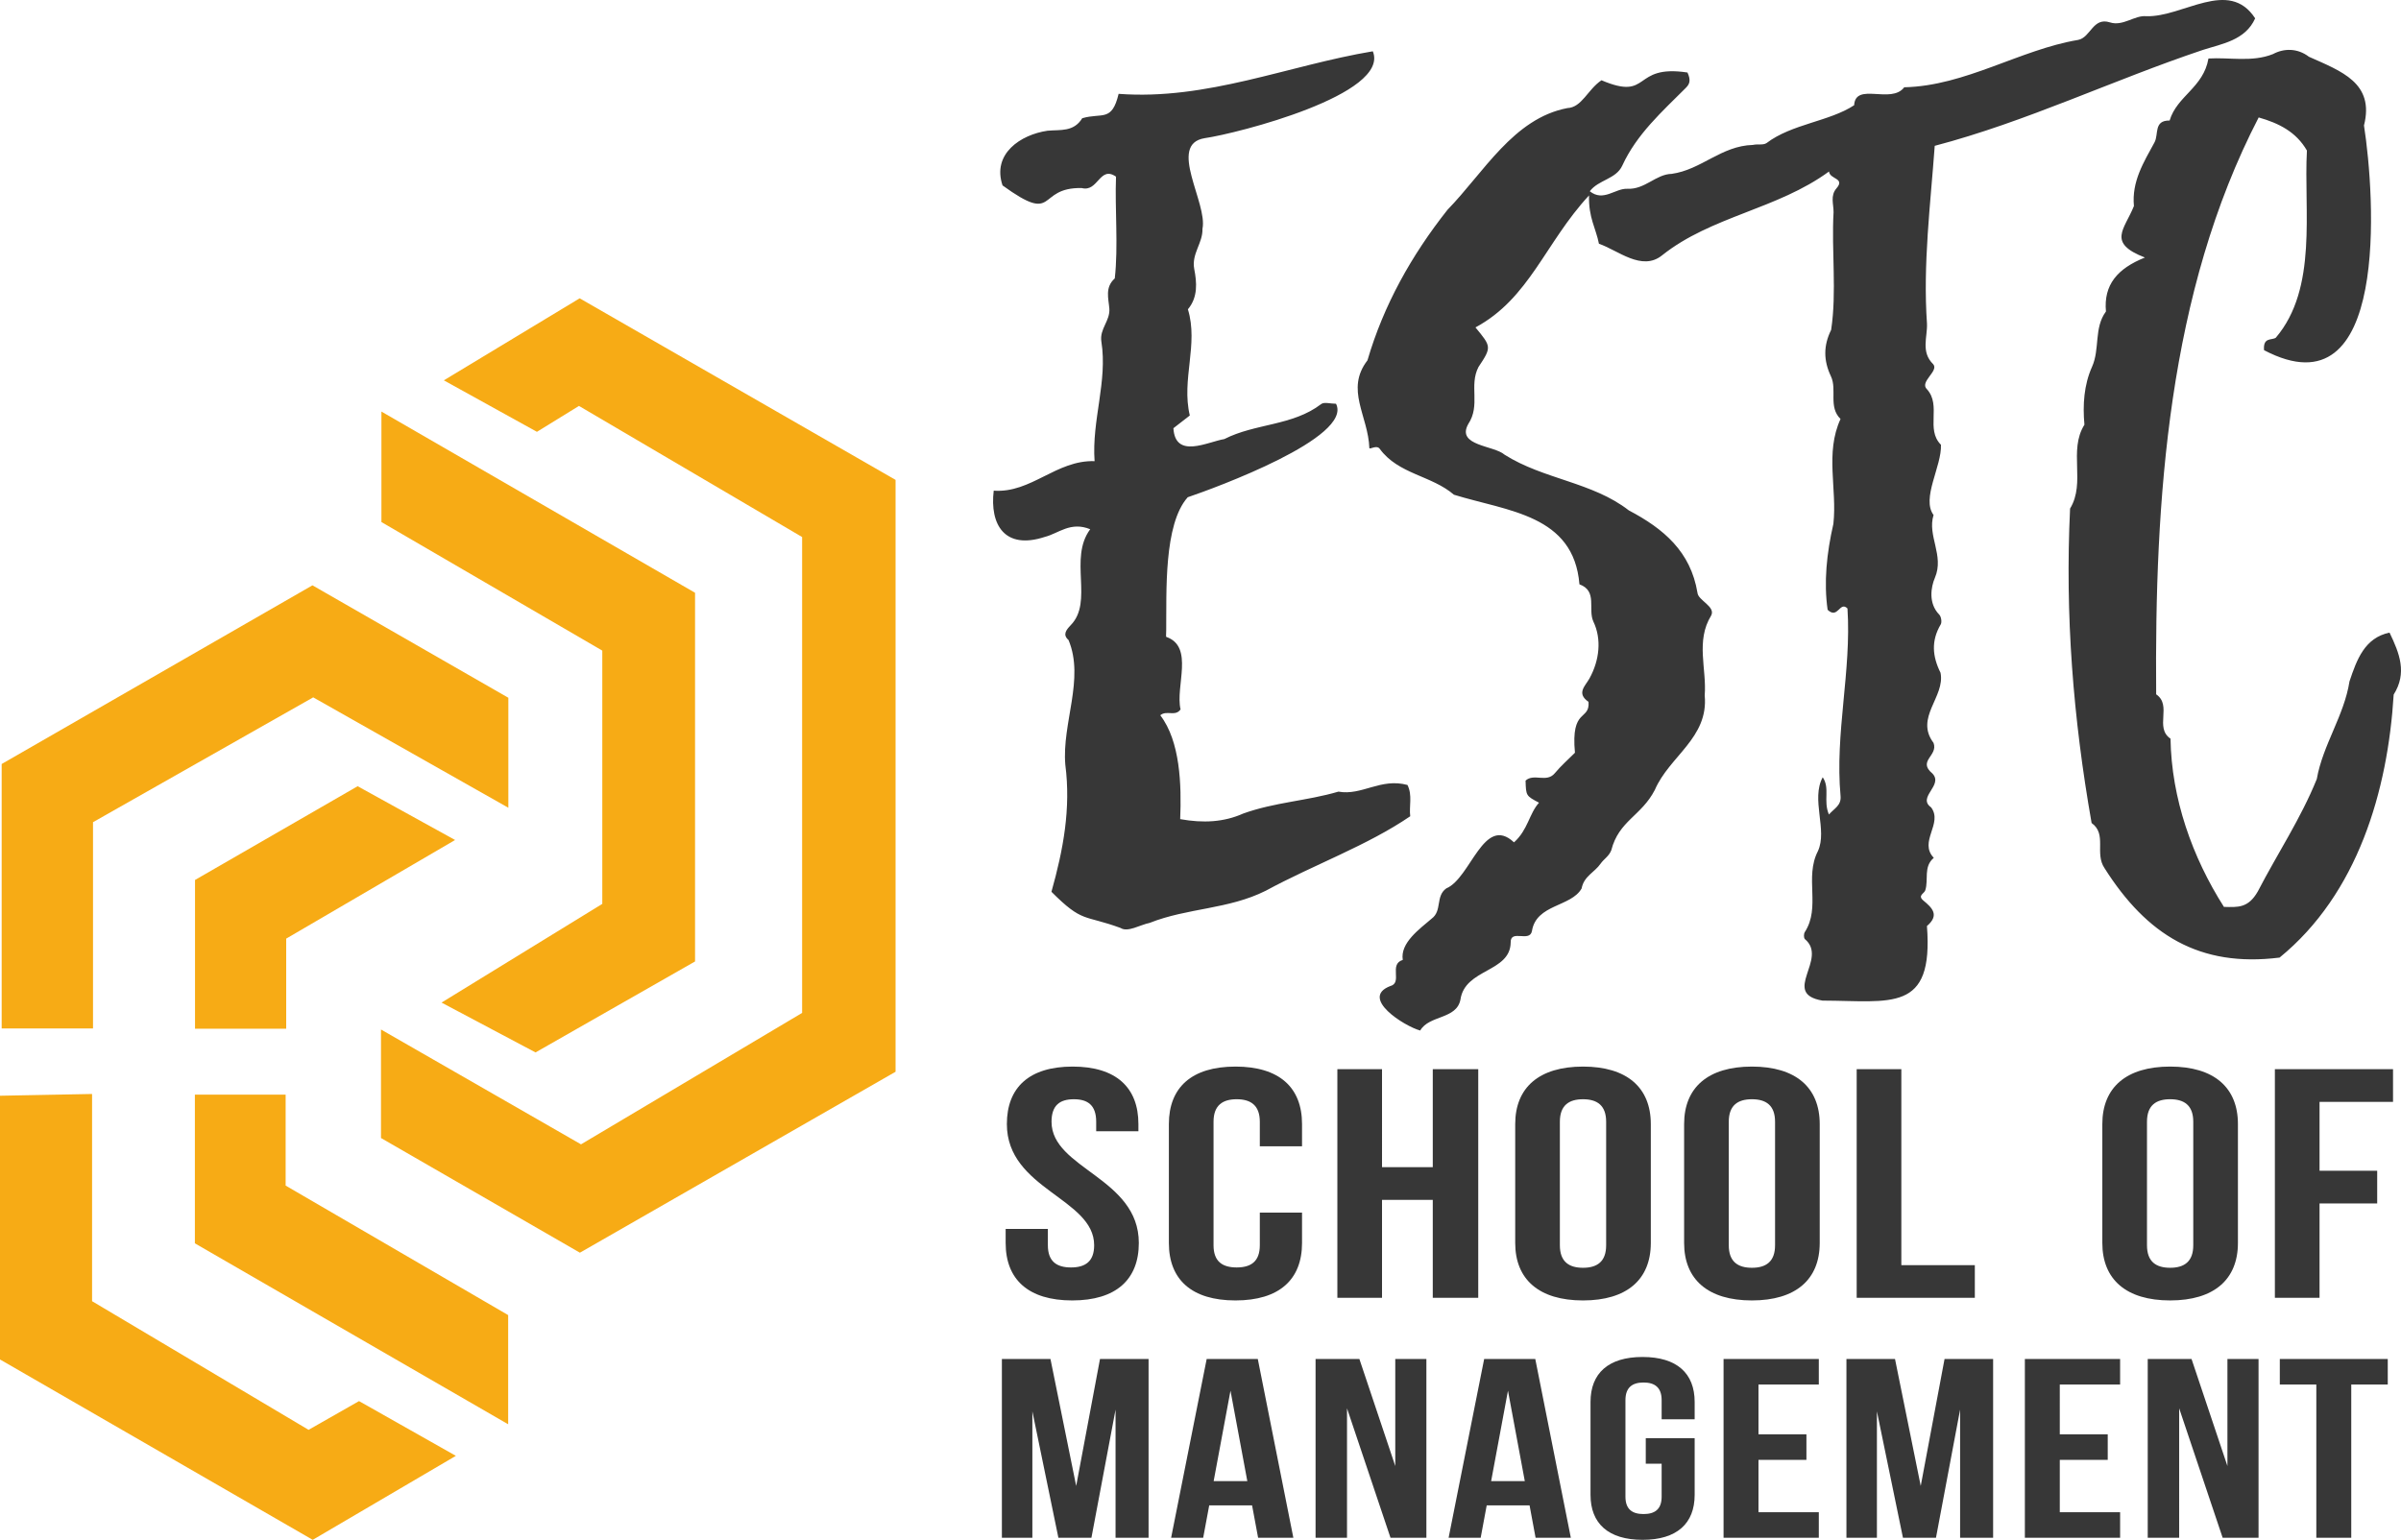
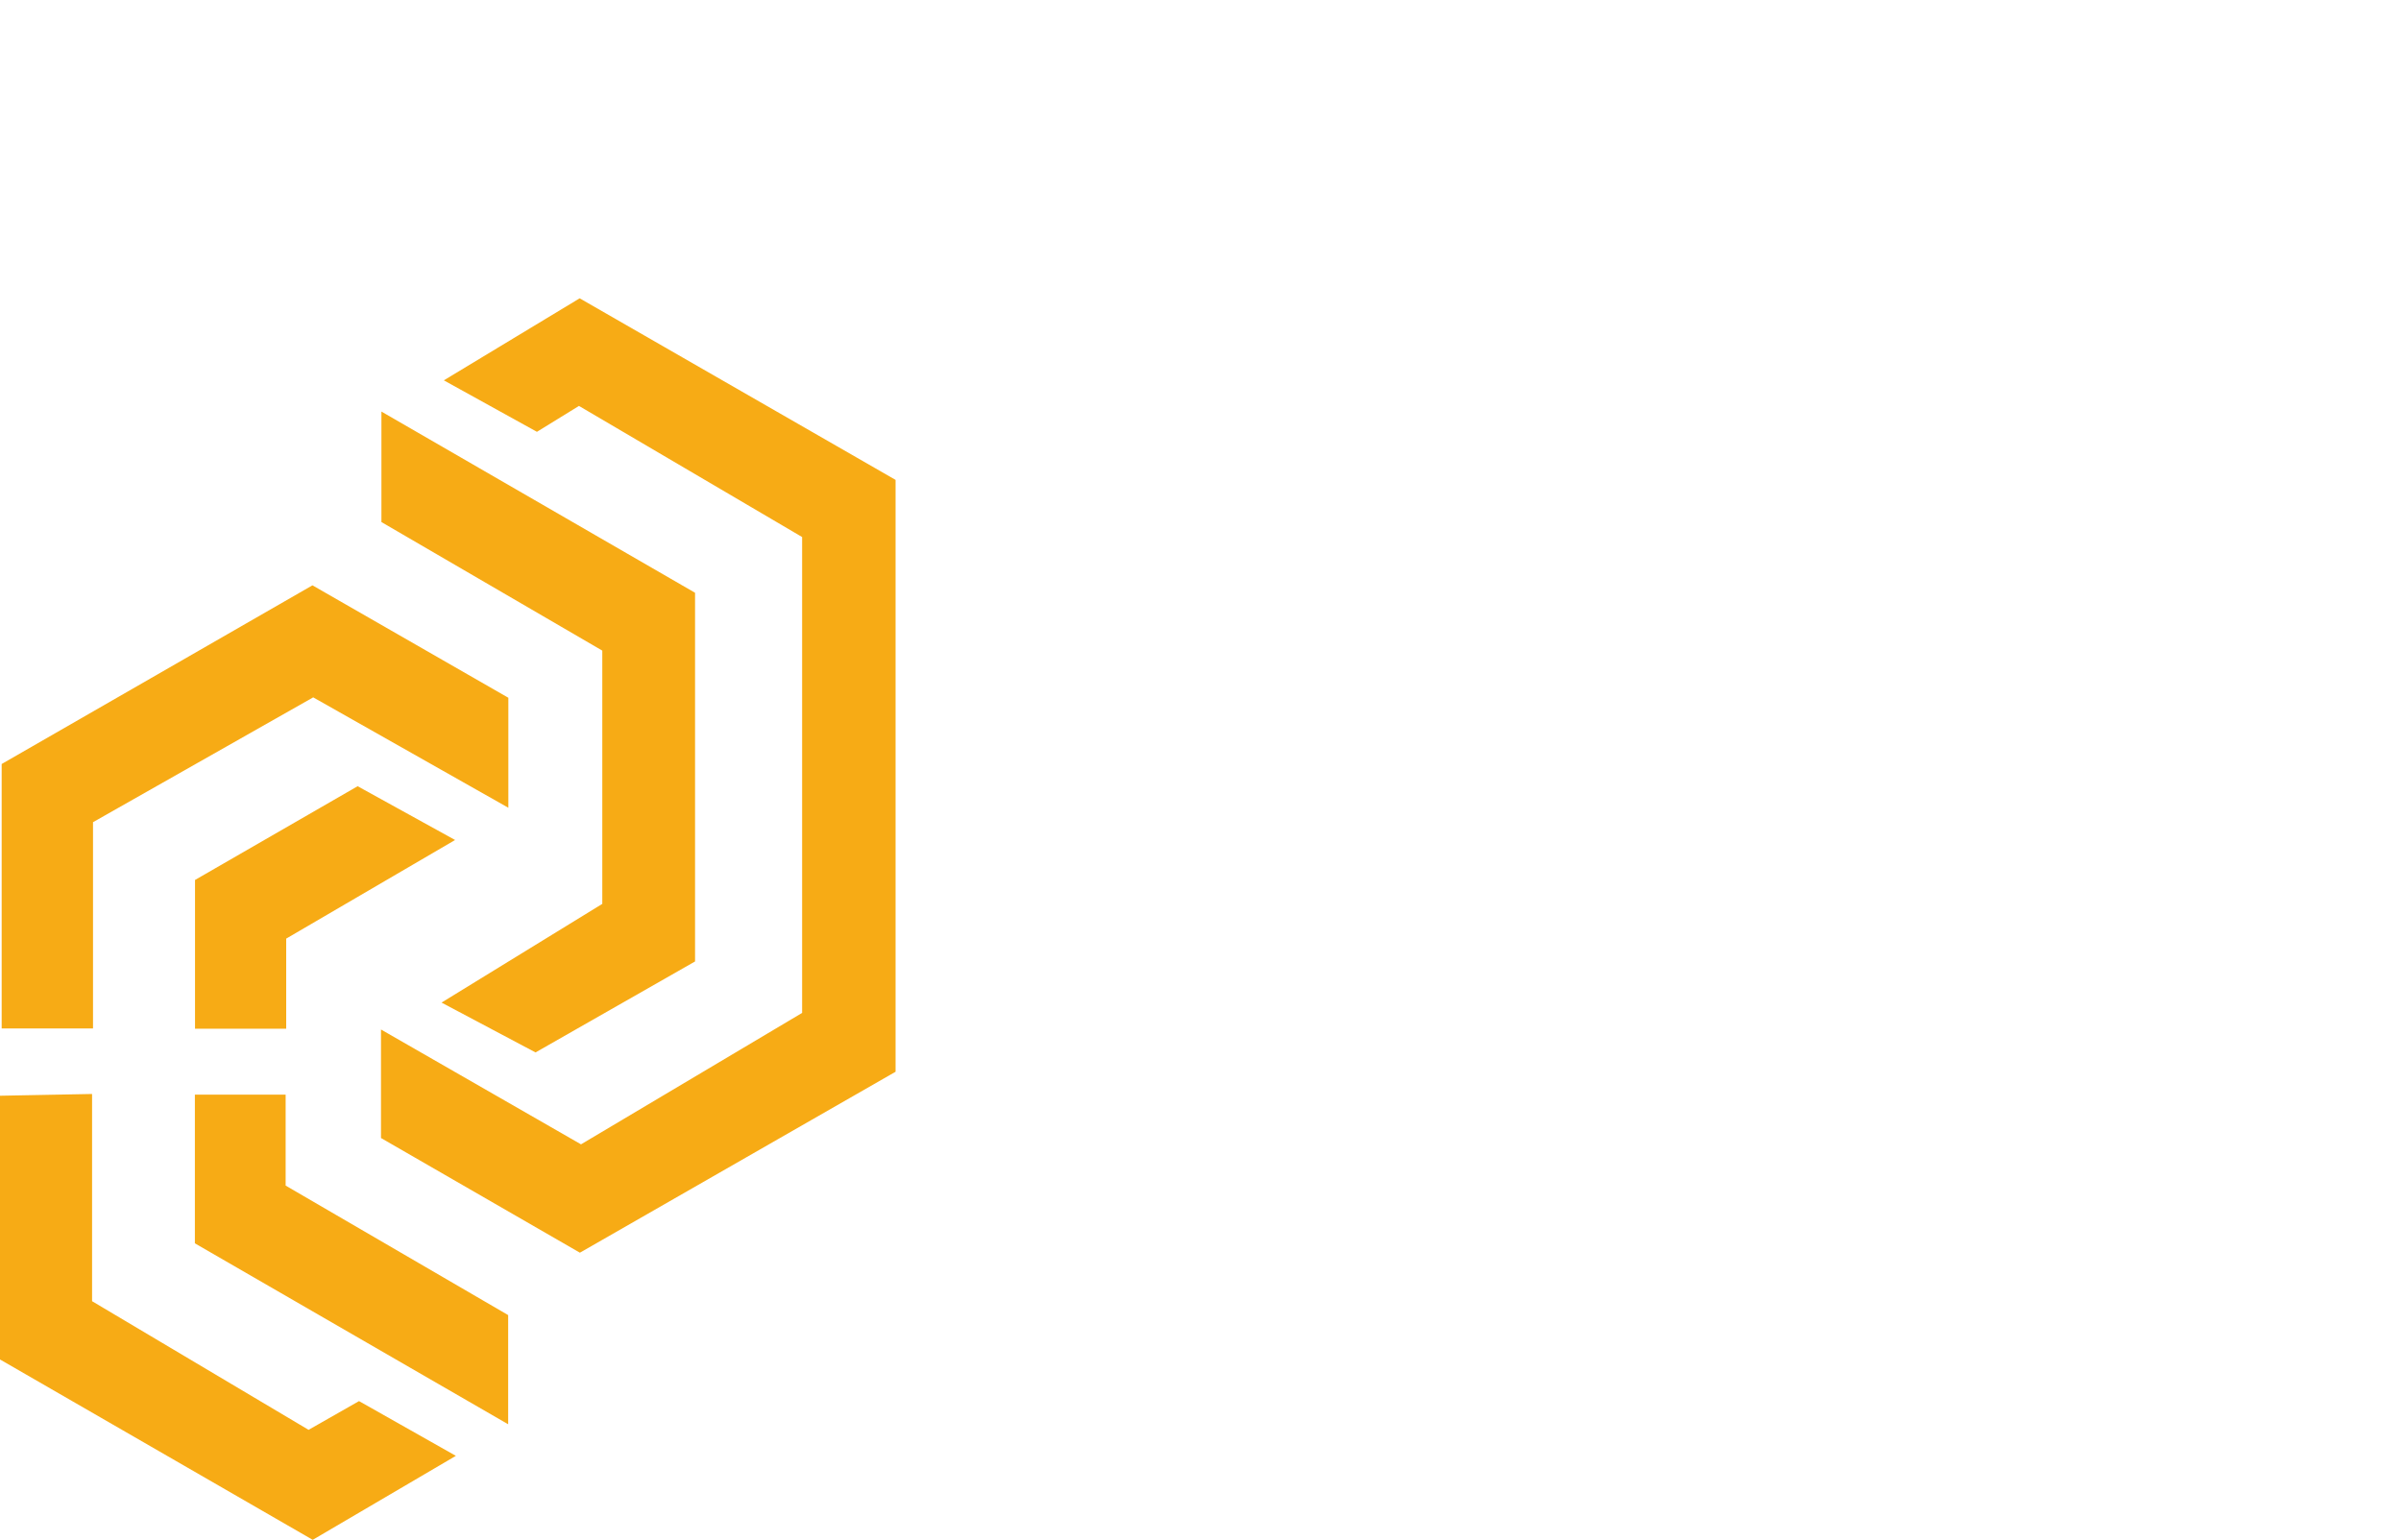
<svg xmlns="http://www.w3.org/2000/svg" width="600" height="384.918" viewBox="0 0 600 384.918">
  <path d="M144.856 74.57l-33.944 20.505 23.264 12.869 10.505-6.473 55.766 32.774v118.957l-55.254 32.855-49.984-28.706v27.126l49.705 28.667 78.884-45.23V119.959L144.856 74.57zm5.654 151.374l-40.17 24.677 23.487 12.458 39.863-22.74v-92.161L95.316 102.88v27.62l55.194 32.137v63.306zM23.244 205.525l55.023-31.205 48.768 27.597v-27.493L78.08 146.317.416 190.981v66.1h22.828v-51.556zM77.11 357.423L23.01 325.265v-51.8L0 273.906v65.926l78.149 45.087 35.77-20.995-24.198-13.686-12.612 7.186zm-5.729-83.796H48.7v37.175l78.289 45.231V328.74L71.38 296.366v-22.739zm-22.646-53.659v37.187H71.52V234.63l42.204-24.653-24.352-13.444-40.638 23.435z" fill="#f7ab15" />
-   <path d="M370.886 339.718l-8.887 44.689h8.014l1.508-8.108h10.71l1.507 8.108h8.808l-8.887-44.69h-12.773zm1.745 30.516l4.205-22.6 4.205 22.6h-8.41zm-3.224-45.811V267.27h-11.362v24.494h-12.682V267.27h-11.16v57.153h11.16v-24.494h12.682v24.494h11.362zm43.124-13.717v-29.72c0-9.144-5.986-14.369-16.942-14.369-10.959 0-16.944 5.225-16.944 14.37v29.719c0 9.144 5.985 14.37 16.944 14.37 10.956 0 16.942-5.226 16.942-14.37zm-11.16.572c0 4.081-2.232 5.633-5.782 5.633-3.553 0-5.784-1.552-5.784-5.633v-30.864c0-4.08 2.231-5.632 5.784-5.632 3.55 0 5.781 1.552 5.781 5.632v30.864zm-132.439 60.17l-6.426-31.73h-12.139v44.689h7.617v-31.601l6.505 31.601h8.252l6.03-32.047v32.047h8.252v-44.69h-12.14l-5.95 31.73zm-17.623-64.254v3.512c0 9.144 5.681 14.37 16.638 14.37 10.958 0 16.64-5.226 16.64-14.37 0-16.33-21.813-18.535-21.813-30.292 0-4.08 2.029-5.632 5.58-5.632 3.55 0 5.58 1.552 5.58 5.632v2.37h10.55v-1.797c0-9.145-5.58-14.37-16.435-14.37-10.855 0-16.435 5.225-16.435 14.37 0 16.33 21.813 18.534 21.813 30.291 0 4.081-2.233 5.552-5.784 5.552-3.55 0-5.783-1.471-5.783-5.552v-4.084h-10.55zm97.362 59.274l-8.965-26.75h-10.95v44.689h7.856V352.04l10.87 32.367h8.966v-44.69h-7.777v26.75zm-39.936-99.85c-10.957 0-16.639 5.224-16.639 14.369v29.719c0 9.144 5.682 14.37 16.639 14.37 10.958 0 16.638-5.226 16.638-14.37v-7.592h-10.551v8.164c0 4.081-2.232 5.552-5.782 5.552-3.552 0-5.784-1.471-5.784-5.552v-30.864c0-4.08 2.232-5.632 5.784-5.632 3.55 0 5.782 1.552 5.782 5.632v6.125h10.55v-5.552c0-9.145-5.68-14.37-16.637-14.37zm-7.192 73.1l-8.887 44.689h8.012l1.509-8.108h10.71l1.508 8.108h8.808l-8.887-44.69h-12.773zm1.745 30.516l4.205-22.6 4.205 22.6h-8.41zm253.337-3.766l-8.966-26.75h-10.95v44.689h7.856V352.04l10.87 32.367h8.966v-44.69h-7.776v26.75zm13.09-20.366h9.124v38.305h8.729v-38.305h9.123v-6.384h-26.977v6.384zm-10.467-35.396v-29.72c0-9.144-5.986-14.369-16.942-14.369-10.958 0-16.944 5.225-16.944 14.37v29.719c0 9.144 5.986 14.37 16.944 14.37 10.956 0 16.942-5.226 16.942-14.37zm-22.726.572v-30.864c0-4.08 2.232-5.632 5.784-5.632 3.55 0 5.782 1.552 5.782 5.632v30.864c0 4.081-2.232 5.633-5.782 5.633-3.552 0-5.784-1.552-5.784-5.633zm31.961 13.145h11.16v-23.595h14.407v-8.165h-14.407v-17.228h18.365v-8.165h-29.525v57.153zm-62.477 59.984h23.802v-6.384h-15.076v-13.088h11.98v-6.384h-11.98V346.1h15.076v-6.383h-23.802v44.689zm-42.03-117.137v57.153h29.525v-8.165h-18.365V267.27h-11.16zM430.71 384.407h23.803v-6.384h-15.075v-13.088h11.98v-6.384h-11.98V346.1h15.075v-6.383H430.71v44.689zm7.088-117.79c-10.958 0-16.944 5.225-16.944 14.37v29.719c0 9.144 5.986 14.37 16.944 14.37 10.956 0 16.942-5.226 16.942-14.37v-29.72c0-9.144-5.986-14.369-16.942-14.369zm5.782 44.661c0 4.081-2.232 5.633-5.782 5.633-3.552 0-5.784-1.552-5.784-5.633v-30.864c0-4.08 2.232-5.632 5.784-5.632 3.55 0 5.782 1.552 5.782 5.632v30.864zm-33.101 27.93c-8.57 0-13.013 4.086-13.013 11.236v23.238c0 7.15 4.443 11.236 13.013 11.236 8.568 0 13.01-4.086 13.01-11.236V359.51H411.27v6.385h3.968v8.234c0 3.192-1.745 4.343-4.523 4.343-2.776 0-4.523-1.15-4.523-4.343v-24.132c0-3.192 1.747-4.405 4.523-4.405 2.778 0 4.523 1.213 4.523 4.405v4.788h8.25v-4.34c0-7.15-4.442-11.236-13.01-11.236zm69.503 32.24l-6.427-31.73h-12.14v44.689h7.617v-31.601l6.508 31.601h8.25l6.03-32.047v32.047h8.252v-44.69h-12.14l-5.95 31.73zm117.152-213.31c-6.206 1.297-8.181 6.726-10.007 12.2-1.339 8.572-6.675 15.891-8.17 24.4-3.992 9.88-9.828 18.623-14.73 28.082-2.403 4.243-5.037 3.964-8.477 3.88-7.927-12.452-13.108-27.11-13.348-42.051-4.077-2.757.485-8.325-3.585-11.085-.394-48.697 2.963-100.437 25.616-144.204 4.993 1.428 9.333 3.556 12.056 8.27-.822 15.042 2.77 34.394-7.778 46.797-1.034.689-3.207-.2-2.939 3.108 31.457 16.525 27.72-38.6 24.979-56.169 2.697-10.641-5.673-13.56-13.75-17.172-2.918-2.226-6.315-2.12-8.99-.674-5.2 2.087-10.891.775-16.126 1.106-1.25 7.283-7.868 9.344-9.706 15.506-4.033-.06-2.69 3.454-3.773 5.451-2.719 5.013-5.725 9.778-5.146 15.924-2.36 5.88-6.796 9.183 2.746 12.869-6.886 2.757-10.342 6.819-9.738 13.489-3.04 4.11-1.47 9.353-3.476 13.828-2.02 4.503-2.355 9.503-1.901 14.474-4.067 6.494.38 14.453-3.586 20.964-1.276 26.646.771 52.412 5.378 78.598 3.932 2.823.674 7.536 3.24 11.305 10.538 16.628 23.672 24.85 43.734 22.338 19.538-15.955 27.038-41.665 28.513-65.741 3.402-5.403 1.477-10.302-1.036-15.492zm-280.824 64.523c12.07-6.544 25.364-11.28 36.102-18.62-.323-2.542.601-5.25-.692-7.82-6.723-1.822-11.37 2.725-17.251 1.666-7.838 2.31-15.922 2.647-23.79 5.476-4.838 2.164-9.985 2.437-15.756 1.4.355-8.59.01-19.46-4.975-25.966 1.587-1.349 3.775.423 5.072-1.47-1.37-5.69 3.468-15.663-3.566-18.117-.135-.031 0-1.126-.022-1.725.102-9.42-.667-26.422 5.38-33.187 6.837-2.32 41.347-14.936 37.053-23.37-1.4 0-2.962-.495-3.708.077-7.148 5.482-16.482 4.8-24.202 8.752-4.15.683-12.271 5.068-12.727-2.715l4.098-3.179c-2.149-9.01 2.22-17.75-.475-26.546 2.563-3.04 2.218-6.773 1.59-10.041-.74-3.85 2.166-6.496 2.049-10.074 1.358-6.448-8.831-21.132.548-22.66 8.138-1.166 46.443-10.95 42.022-21.718-21.16 3.533-41.436 12.293-63.522 10.637-1.71 7.125-4.107 4.645-9.092 6.094-2.143 3.484-5.446 2.83-8.667 3.124-6.733.975-13.915 5.776-11.248 13.673 13.826 10.016 8.315.43 19.79.656 4.105 1.112 4.462-5.714 8.566-2.845-.308 8.062.596 17.37-.309 25.438-2.516 2.237-1.55 5.071-1.358 7.52.242 3.086-2.494 5.097-1.992 8.263 1.589 10.001-2.427 19.635-1.696 29.892-9.604-.294-15.842 8.049-25.206 7.38-1.015 8.47 2.709 14.879 12.8 11.548 3.362-.838 6.389-3.922 11.313-1.907-5.455 7.35.908 18.104-4.887 23.999-1.122 1.182-2.063 2.356-.528 3.7 4.064 9.749-1.69 20.8-.803 31.174 1.417 10.957-.507 21.214-3.468 31.754 7.846 7.865 8.044 5.657 17.286 9.049 1.768 1.162 4.865-.794 7.25-1.271 9.479-3.766 19.674-3.355 29.021-8.04zM550.521 12.472c4.714-1.525 10.584-2.378 13.036-7.887-6.617-10.14-18.002-.256-27.205-.531-2.888-.308-5.821 2.589-9.077 1.542-4.283-1.378-4.809 3.757-7.938 4.378-14.603 2.444-28.157 11.497-43.475 11.843-3.277 4.32-12.173-1.38-12.519 4.489-6.186 4.07-15.604 4.668-21.899 9.464-.843.57-2.277.18-3.384.455-7.964.223-12.873 6.203-20.328 7.238-3.951.087-6.637 3.942-11.07 3.727-3.014-.145-5.977 3.345-9.38.618 2.175-2.884 6.56-3.01 8.12-6.409 3.624-7.892 9.955-13.497 15.893-19.447.931-.933 1.3-1.858.398-3.828-14.026-2.119-9 7.242-21.49 1.94-3.459 2.328-4.896 6.808-8.54 6.956-13.465 2.58-20.879 16.116-29.93 25.41-9.04 11.43-15.976 23.86-20.01 37.646-5.628 7.31.2 13.872.474 21.95.12.373 1.834-.876 2.593.167 4.631 6.361 12.978 6.664 18.54 11.472 13.497 4.167 29.933 4.99 31.365 22.398 4.619 1.676 2.03 6.266 3.5 9.349 2.059 4.324 1.54 9.596-.994 14.183-1.044 1.888-3.35 3.695-.234 5.851.36 4.832-4.472 1.357-3.394 12.72-1.685 1.695-3.514 3.274-5.03 5.112-2.051 2.486-5.223-.057-7.312 1.852.112 3.803.112 3.803 3.36 5.525-2.473 2.736-2.756 6.791-6.248 9.91-7.56-7.074-10.81 8.972-16.92 11.506-2.763 1.973-.972 5.603-3.677 7.581-3.008 2.587-7.89 6.045-7.2 10.3-3.586 1.107.064 5.733-3.161 6.55-7.61 2.96 3.502 9.994 7.52 11.104 2.204-3.888 9.107-2.753 10.054-7.739 1.137-7.787 12.433-6.763 12.554-14.255-.11-3.424 4.729.04 5.31-2.853 1.06-6.78 9.798-6.014 12.422-10.675.556-3.066 3.265-4.053 4.719-6.166.813-1.181 2.09-1.84 2.69-3.376 1.9-7.42 7.502-8.535 10.893-15.104 3.607-8.409 13.46-12.98 12.452-23.607.532-6.642-2.312-13.58 1.617-19.969 1.184-2.233-3.277-3.779-3.424-5.68-1.714-10.314-8.454-16.015-17.155-20.597-9.11-7.088-21.262-7.736-31.037-13.915-2.651-2.359-12.13-2.184-9.1-7.654 3.156-4.755.135-9.582 2.567-14.276 3.338-5.003 3.201-5.095-.752-9.894 13.53-7.3 17.37-21.097 28.378-32.999-.156 5.569 1.716 8.202 2.476 12.086 4.728 1.608 10.709 6.987 15.78 2.892 12.3-9.81 28.786-11.486 41.71-20.955.19 1.987 4.12 1.608 1.869 4.21-1.606 1.858-.7 3.996-.73 5.974-.546 9.698.834 19.893-.605 29.415-1.963 3.952-1.907 7.678-.055 11.585 1.593 3.36-.7 7.635 2.402 10.682-3.917 8.51-.814 17.502-1.786 26.215-1.688 7.397-2.42 14.605-1.439 21.482 2.574 2.466 3.017-2.271 4.96-.333 1.022 15.683-3.17 31.168-1.728 46.86.222 2.408-1.563 3.098-2.903 4.645-1.479-3.41.325-6.564-1.554-9.31-3 5.51 1.244 13.197-1.199 18.459-3.404 6.595.753 14.034-3.278 20.241-.273.42-.292 1.399.004 1.74 5.994 4.971-6.106 13.621 4.418 15.39 17.133.046 27.782 3.125 26.1-18.64 3.22-2.752 1.283-4.562-.872-6.357-1.547-1.289.176-1.708.458-2.577.86-2.654-.517-5.9 2.124-8.108-3.861-4.06 2.363-8.59-.67-12.618-3.583-2.559 3.179-5.505.322-8.473-3.804-3.172 1.501-4.41.287-7.646-4.767-6.326 2.947-11.47 1.748-17.527-2.057-4.127-2.367-8.013.041-12.08.339-.572.124-1.96-.359-2.454-2.774-2.831-2.086-6.889-1.087-9.223 2.384-5.575-1.958-10.49-.34-15.682-3.097-4.163 2.074-12.18 1.85-17.56-3.906-3.886.179-9.817-3.493-13.87-1.97-1.859 3.044-4.546 1.564-6.259-3.153-3.063-1.428-6.786-1.563-10.144-1.038-14.832.882-29.955 1.936-44.453 22.867-6.002 44.56-16.457 67.04-23.982z" fill="#373737" />
</svg>